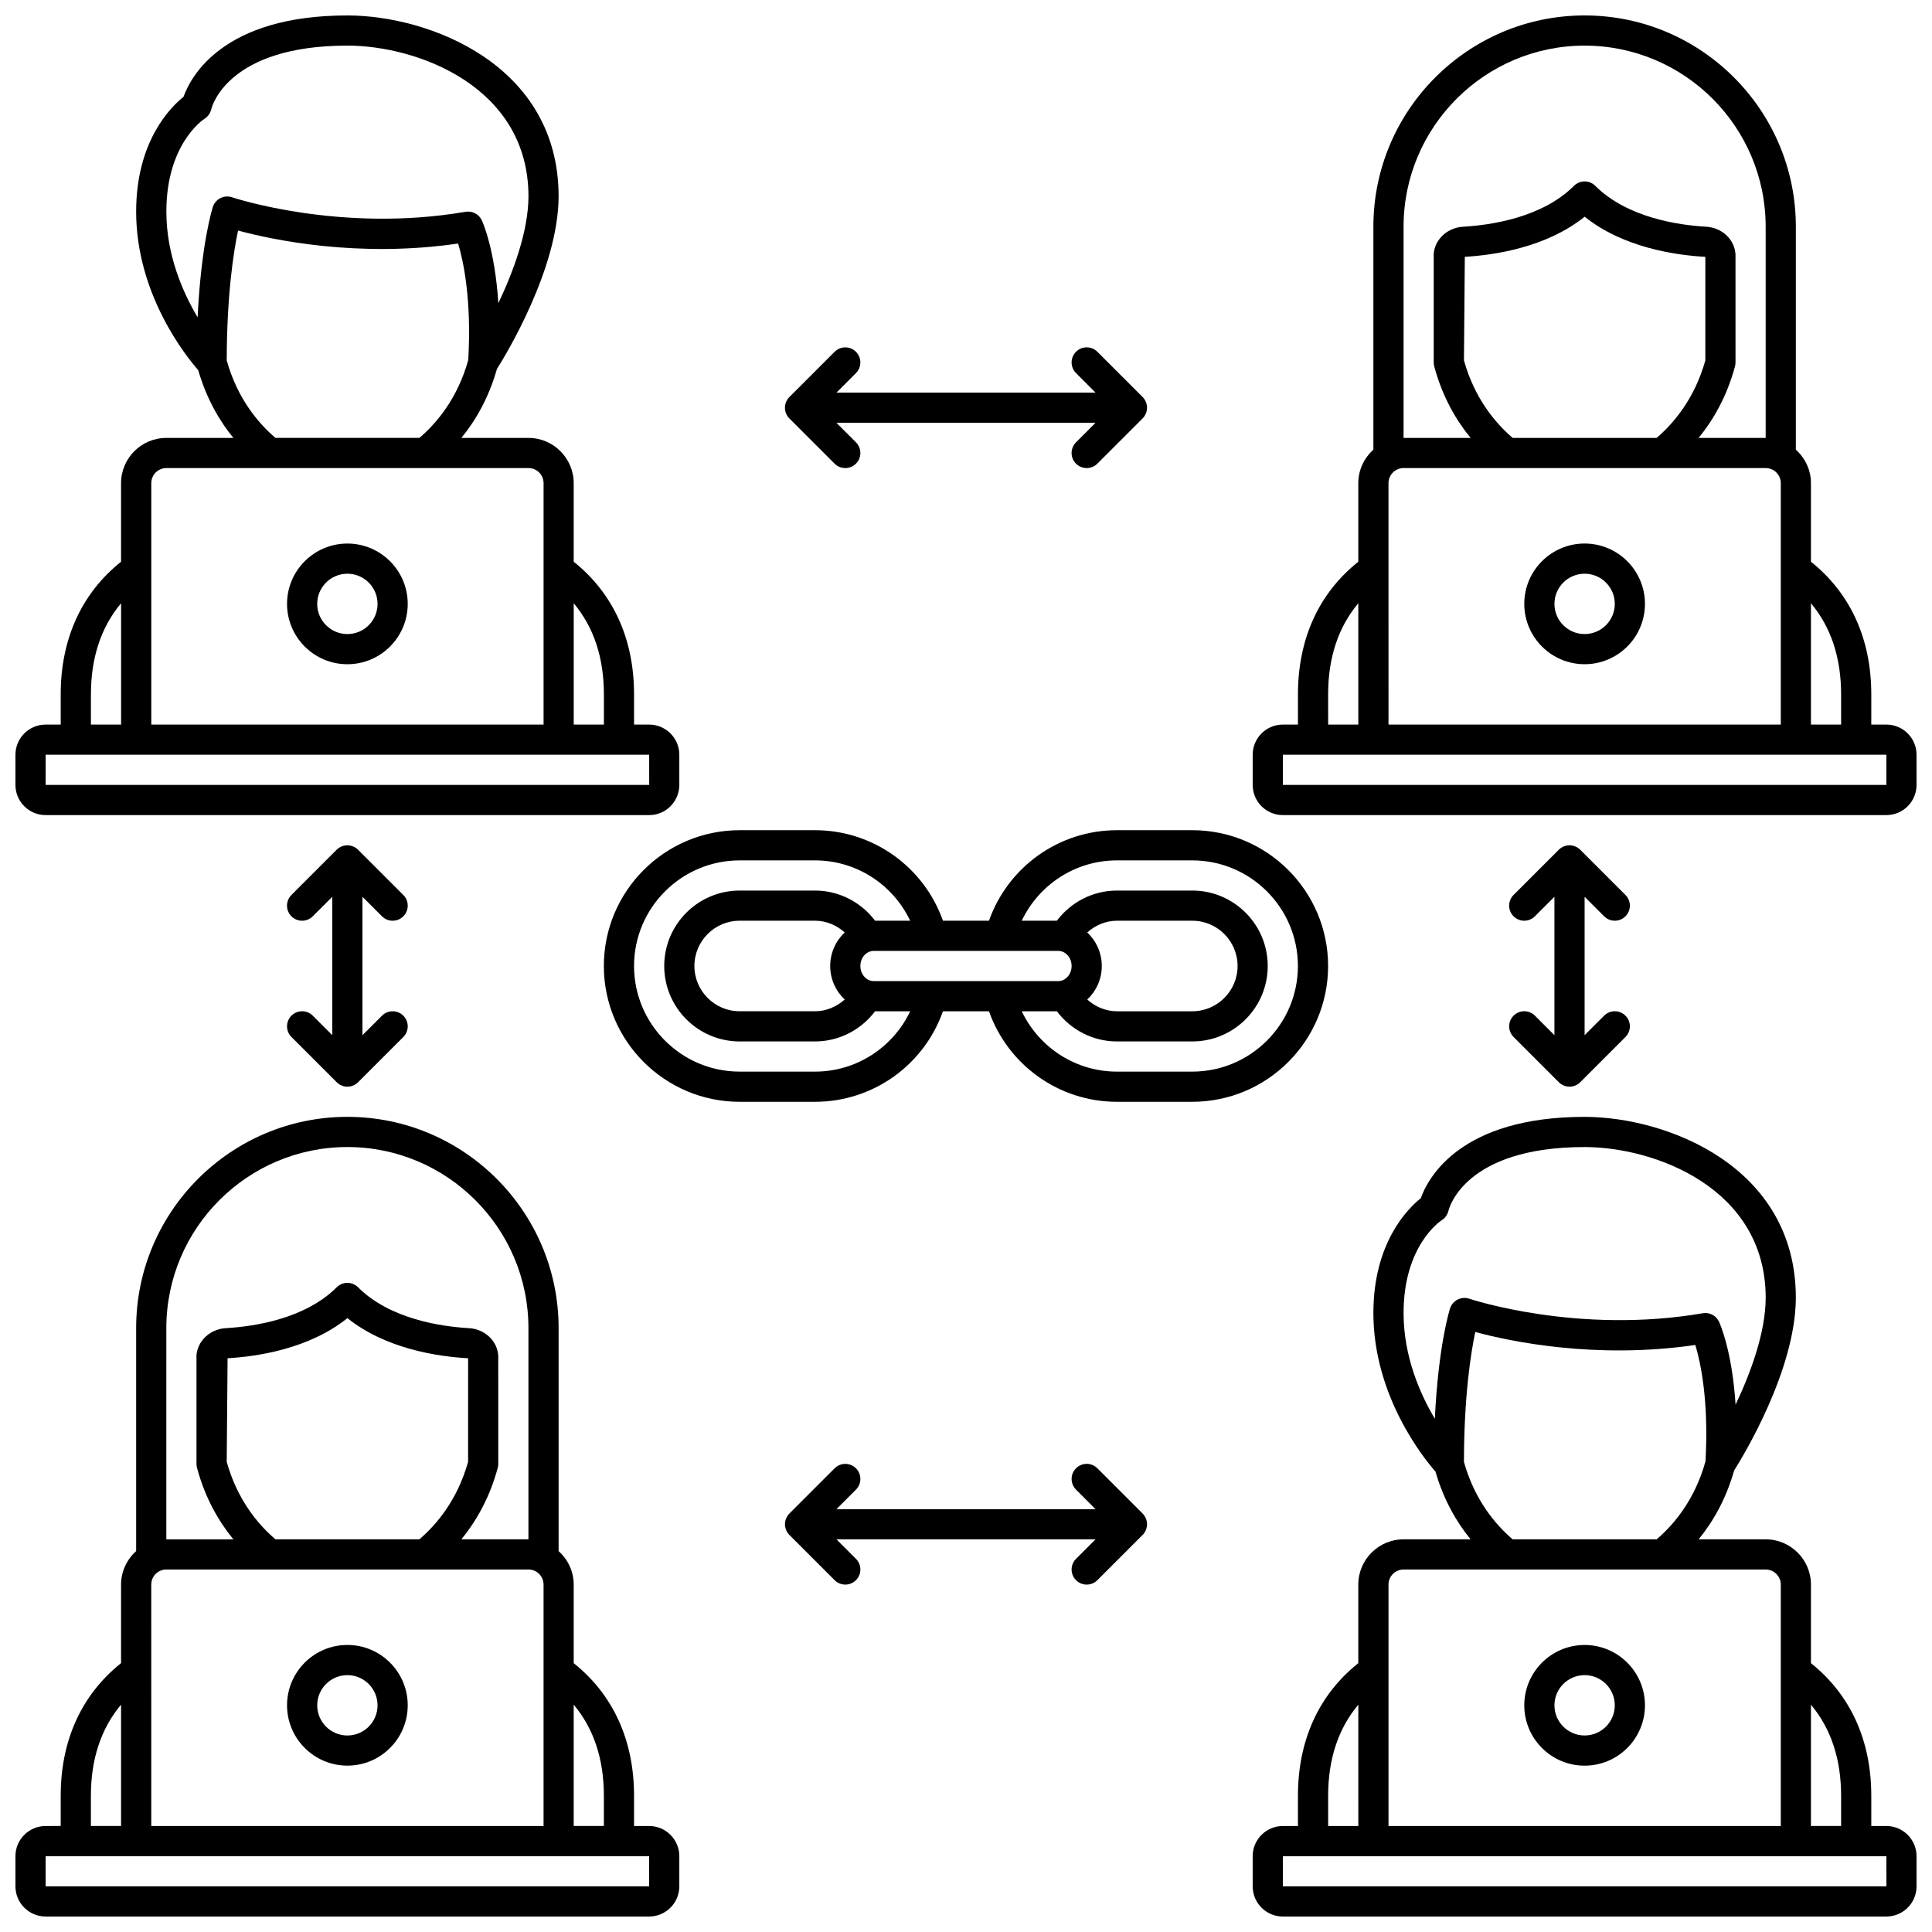
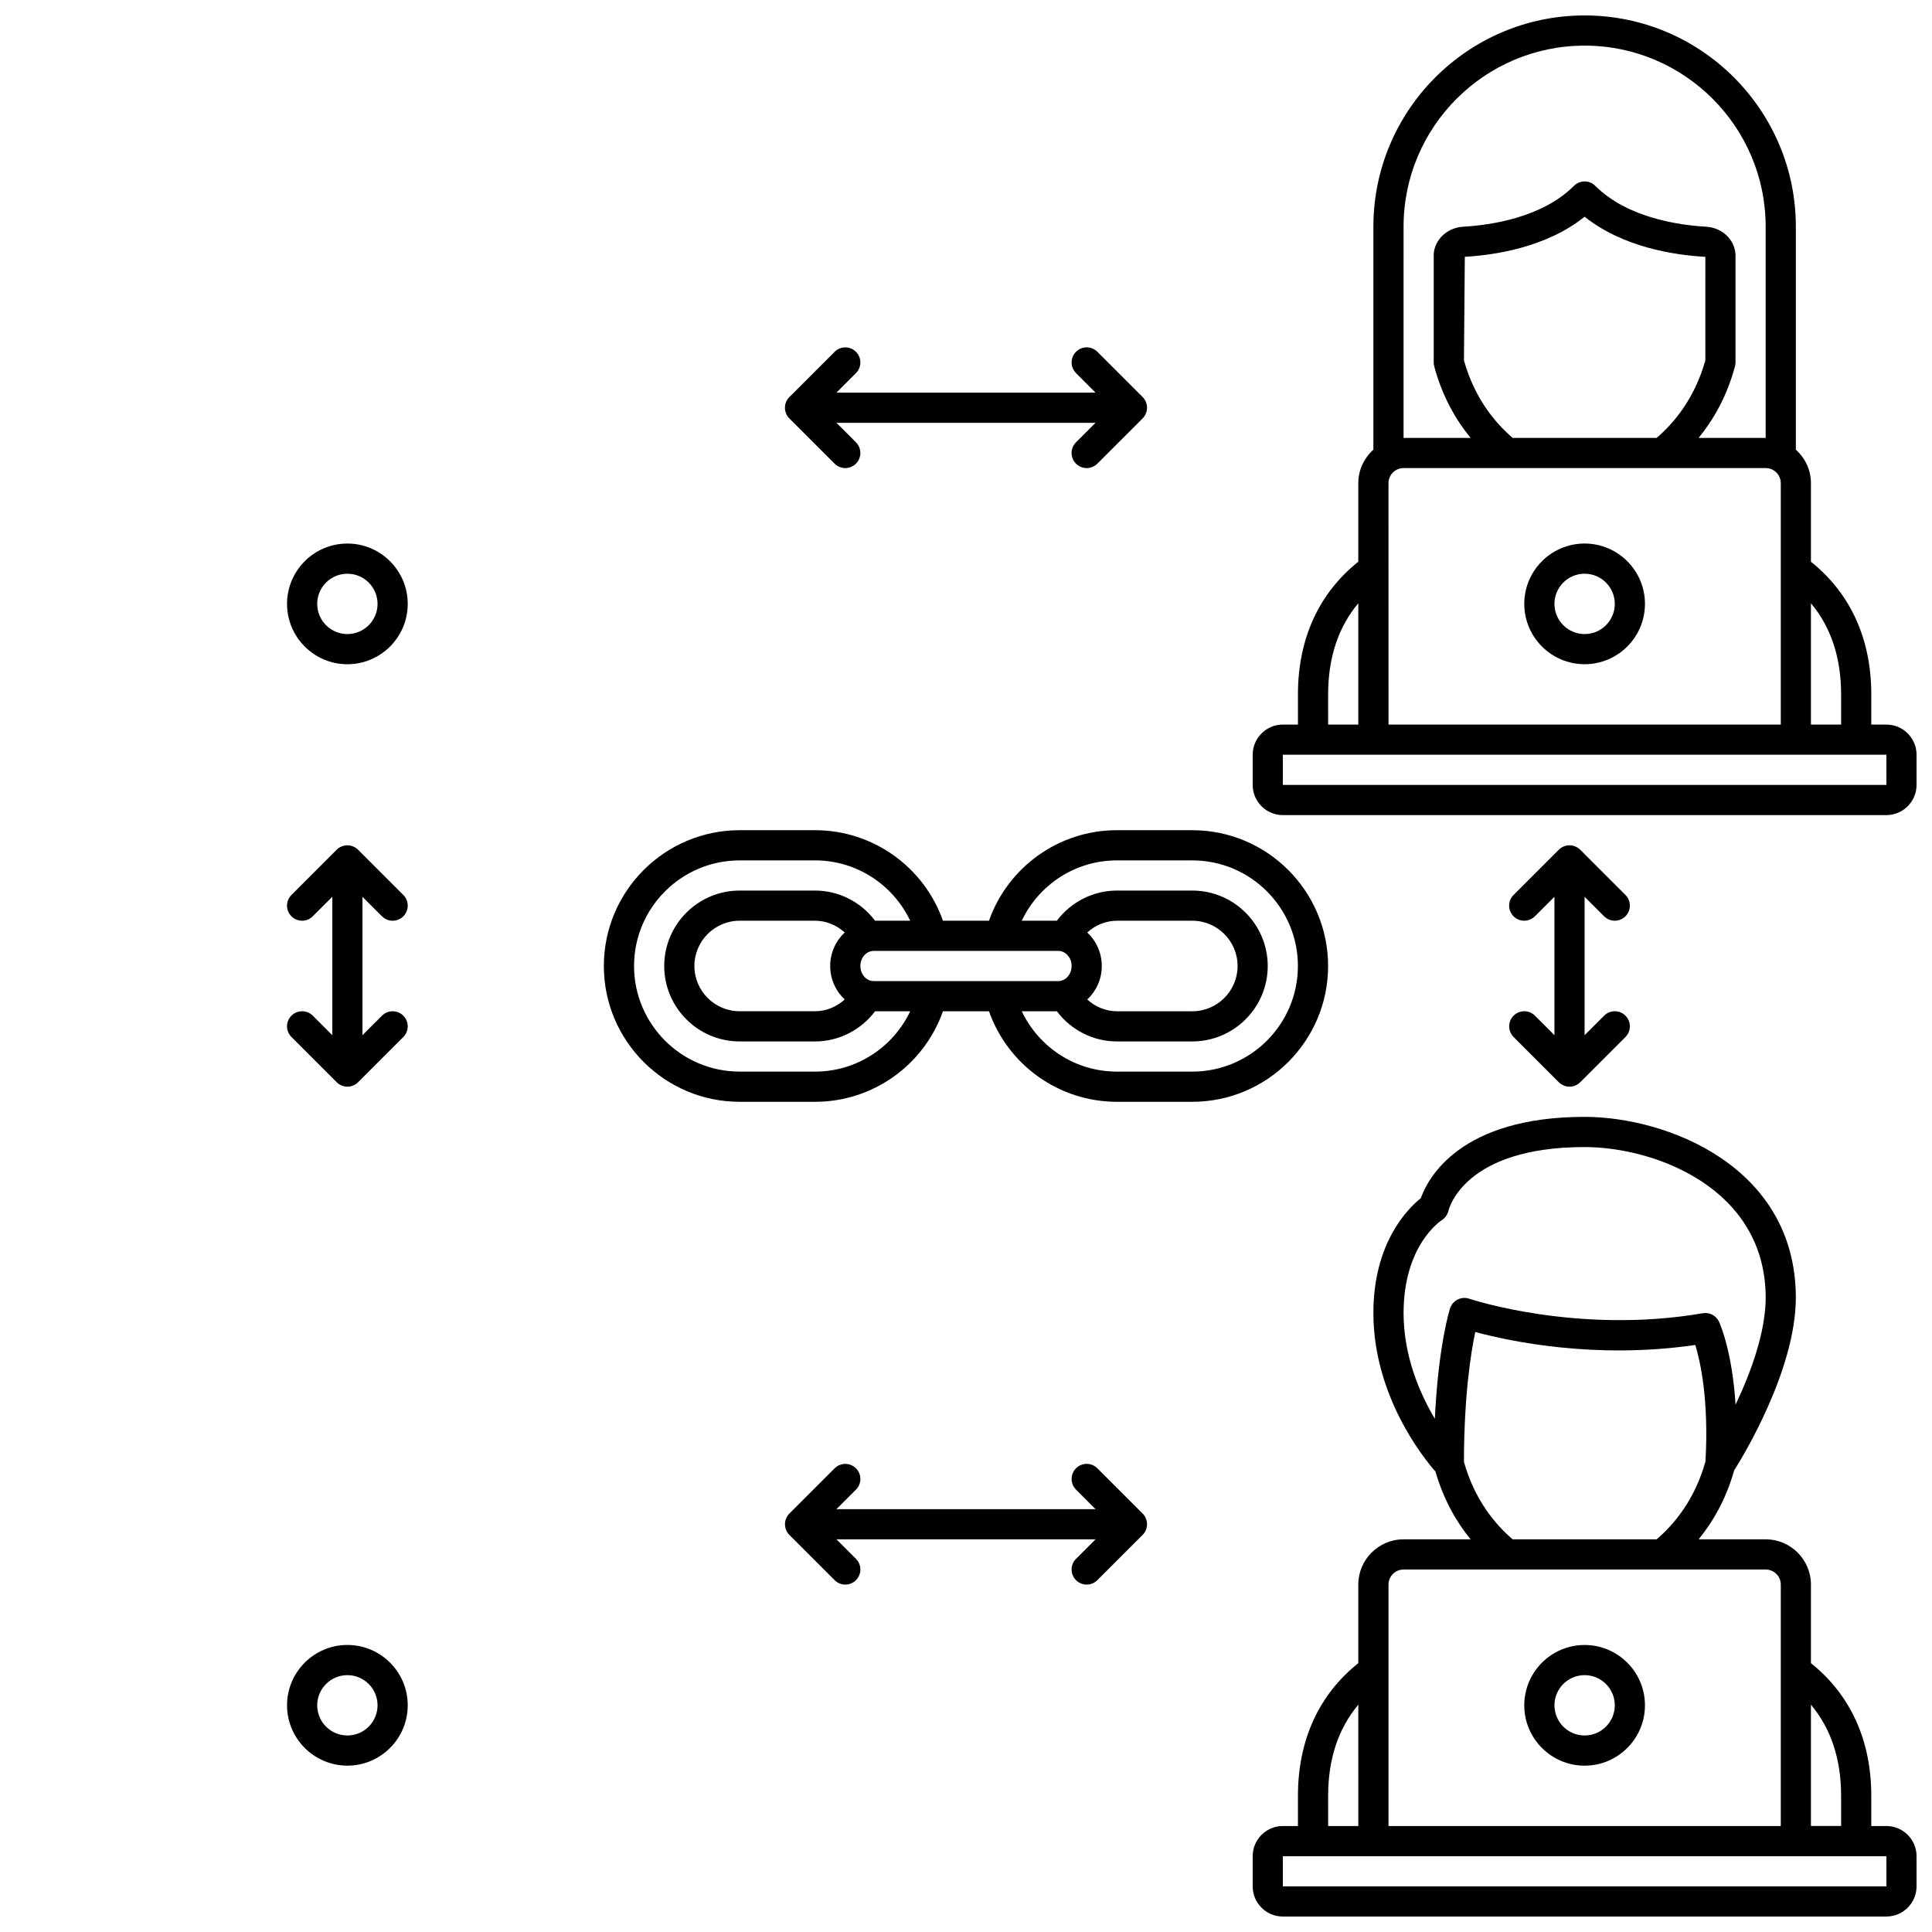
<svg xmlns="http://www.w3.org/2000/svg" width="800px" height="800px" version="1.1" viewBox="144 144 512 512">
  <defs>
    <clipPath id="d">
-       <path d="m148.09 148.09h176.91v212.91h-176.91z" />
-     </clipPath>
+       </clipPath>
    <clipPath id="c">
      <path d="m475 439h176.9v212.9h-176.9z" />
    </clipPath>
    <clipPath id="b">
      <path d="m475 148.09h176.9v212.91h-176.9z" />
    </clipPath>
    <clipPath id="a">
-       <path d="m148.09 439h176.91v212.9h-176.91z" />
+       <path d="m148.09 439h176.91h-176.91z" />
    </clipPath>
  </defs>
  <path d="m245.23 386.83c0.777 0.777 1.801 1.172 2.824 1.172 1.023 0 2.047-0.391 2.828-1.172 1.562-1.562 1.562-4.09 0-5.652l-11.992-11.992c-0.367-0.371-0.812-0.664-1.309-0.867-0.977-0.402-2.074-0.402-3.055 0-0.492 0.203-0.938 0.5-1.305 0.867l-11.992 11.992c-1.562 1.562-1.562 4.09 0 5.652s4.09 1.562 5.652 0l5.18-5.172v36.676l-5.172-5.172c-1.562-1.562-4.09-1.562-5.652 0s-1.562 4.09 0 5.652l11.992 11.992c0.367 0.371 0.812 0.664 1.305 0.867 0.484 0.207 1.004 0.312 1.523 0.312 0.52 0 1.039-0.105 1.527-0.309 0.492-0.203 0.938-0.496 1.305-0.867l11.992-11.992c1.562-1.562 1.562-4.09 0-5.652s-4.09-1.562-5.652 0l-5.172 5.168v-36.676z" />
  <path d="m550.77 413.16c-1.562-1.562-4.09-1.562-5.652 0s-1.562 4.09 0 5.652l11.992 11.992c0.367 0.371 0.812 0.664 1.305 0.867 0.484 0.207 1.004 0.312 1.523 0.312s1.039-0.105 1.527-0.309c0.492-0.203 0.938-0.496 1.305-0.867l11.992-11.992c1.562-1.562 1.562-4.09 0-5.652s-4.09-1.562-5.652 0l-5.172 5.168v-36.676l5.172 5.172c0.777 0.777 1.801 1.172 2.824 1.172 1.023 0 2.047-0.391 2.828-1.172 1.562-1.562 1.562-4.09 0-5.652l-11.992-11.992c-0.367-0.371-0.812-0.664-1.309-0.867-0.977-0.402-2.074-0.402-3.055 0-0.492 0.203-0.938 0.5-1.305 0.867l-11.992 11.992c-1.562 1.562-1.562 4.09 0 5.652s4.09 1.562 5.652 0l5.18-5.172v36.676z" />
  <path d="m352.32 253.58c0.203 0.492 0.496 0.938 0.867 1.305l11.992 11.992c0.781 0.777 1.805 1.168 2.828 1.168 1.023 0 2.047-0.391 2.828-1.172 1.562-1.562 1.562-4.09 0-5.652l-5.172-5.168h68.66l-5.172 5.172c-1.562 1.562-1.562 4.09 0 5.652 0.781 0.777 1.805 1.168 2.832 1.168 1.023 0 2.047-0.391 2.828-1.172l11.992-11.992c0.371-0.367 0.664-0.812 0.867-1.305 0.402-0.977 0.402-2.074 0-3.055-0.203-0.492-0.5-0.938-0.867-1.309l-11.992-11.992c-1.562-1.562-4.09-1.562-5.652 0s-1.562 4.09 0 5.652l5.164 5.18h-68.66l5.172-5.172c1.562-1.562 1.562-4.09 0-5.652s-4.09-1.562-5.652 0l-11.992 11.992c-0.371 0.367-0.664 0.812-0.867 1.305-0.406 0.977-0.406 2.078-0.004 3.055z" />
  <path d="m447.67 546.41c-0.203-0.492-0.5-0.938-0.867-1.309l-11.992-11.992c-1.562-1.562-4.09-1.562-5.652 0s-1.562 4.09 0 5.652l5.168 5.18h-68.66l5.172-5.172c1.562-1.562 1.562-4.09 0-5.652s-4.09-1.562-5.652 0l-11.992 11.992c-0.371 0.367-0.664 0.812-0.867 1.305-0.402 0.977-0.402 2.078 0 3.055 0.203 0.492 0.496 0.938 0.867 1.305l11.992 11.992c0.777 0.773 1.801 1.168 2.824 1.168 1.023 0 2.047-0.391 2.828-1.172 1.562-1.562 1.562-4.09 0-5.652l-5.172-5.172h68.66l-5.172 5.172c-1.562 1.562-1.562 4.09 0 5.652 0.781 0.777 1.805 1.172 2.832 1.172 1.023 0 2.047-0.391 2.828-1.172l11.992-11.992c0.371-0.367 0.664-0.812 0.867-1.305 0.402-0.973 0.402-2.078-0.004-3.055z" />
  <path d="m495.96 400c0-19.844-16.141-35.988-35.988-35.988h-19.992c-15.332 0-28.848 9.719-33.891 23.992h-12.195c-5.043-14.27-18.559-23.992-33.887-23.992h-19.992c-19.844 0-35.988 16.141-35.988 35.988 0 19.844 16.141 35.988 35.988 35.988h19.992c15.332 0 28.844-9.719 33.887-23.992h12.195c5.043 14.27 18.562 23.992 33.891 23.992h19.992c19.848-0.004 35.988-16.145 35.988-35.988zm-63.828-8.887c2.16-1.93 4.914-3.109 7.852-3.109h19.992c6.613 0 11.996 5.383 11.996 11.996s-5.383 11.996-11.996 11.996h-19.992c-2.934 0-5.691-1.18-7.848-3.109 2.344-2.203 3.848-5.356 3.848-8.887 0-3.535-1.508-6.688-3.852-8.887zm-7.676 4.887c1.949 0 3.531 1.793 3.531 4s-1.582 4-3.531 4l-48.922-0.004c-1.941 0-3.527-1.789-3.527-3.996s1.582-4 3.527-4zm-56.594 12.879c-2.164 1.934-4.918 3.113-7.852 3.113h-19.992c-6.613 0-11.996-5.383-11.996-11.996 0-6.613 5.383-11.996 11.996-11.996h19.992c2.934 0 5.691 1.18 7.848 3.109-2.344 2.203-3.848 5.356-3.848 8.891 0 3.531 1.504 6.684 3.852 8.879zm-7.852 19.109h-19.992c-15.43 0-27.988-12.559-27.988-27.988s12.559-27.988 27.988-27.988h19.992c10.926 0 20.633 6.383 25.203 15.992h-9.305c-3.754-4.988-9.637-7.996-15.898-7.996h-19.992c-11.023 0-19.992 8.969-19.992 19.992s8.969 19.992 19.992 19.992h19.992c6.258 0 12.141-3.008 15.895-7.996h9.305c-4.566 9.609-14.273 15.992-25.199 15.992zm99.965 0h-19.992c-10.93 0-20.637-6.383-25.207-15.992h9.305c3.754 4.988 9.637 7.996 15.898 7.996h19.992c11.023 0 19.992-8.969 19.992-19.992s-8.969-19.992-19.992-19.992h-19.992c-6.266 0-12.148 3.008-15.902 7.996h-9.305c4.57-9.613 14.273-15.992 25.207-15.992h19.992c15.43 0 27.988 12.559 27.988 27.988s-12.555 27.988-27.984 27.988z" />
  <g clip-path="url(#d)">
    <path d="m156.09 360.01h159.94c4.41 0 7.996-3.586 7.996-7.996v-7.996c0-4.41-3.586-7.996-7.996-7.996h-4v-7.996c0-14.754-5.562-26.828-15.992-35.16v-20.82c0-6.613-5.383-11.996-11.996-11.996h-17.77c3.695-4.516 7.223-10.508 9.418-18.266 2.254-3.566 16.277-26.492 16.348-45.711 0-34.953-34.336-47.98-55.98-47.98-33.039 0-41.527 16.254-43.418 21.559-3.492 2.793-12.559 11.836-12.559 30.422 0 22.027 13.379 38.52 16.449 42.02 2.199 7.602 5.676 13.508 9.316 17.957h-17.77c-6.613 0-11.996 5.383-11.996 11.996v20.82c-10.43 8.328-15.992 20.402-15.992 35.16v7.996h-4c-4.41 0-7.996 3.586-7.996 7.996v7.996c0 4.41 3.586 7.996 7.996 7.996zm147.95-31.984v7.996h-7.996v-32.152c5.309 6.332 7.996 14.422 7.996 24.156zm-101.62-131.53c-0.953 0.48-1.68 1.32-2.012 2.34-0.148 0.457-3.102 9.848-4.035 29.262-3.981-6.707-8.285-16.578-8.285-28.027 0-17.852 9.719-24.344 10.102-24.586 0.902-0.559 1.555-1.508 1.801-2.539 0.16-0.688 4.344-16.859 36.078-16.859 18.555 0 47.98 10.855 47.98 39.969-0.035 9.305-4.062 20.035-7.984 28.305-0.914-14.395-4.211-21.609-4.391-21.996-0.766-1.625-2.508-2.539-4.297-2.238-33.172 5.707-61.598-3.75-61.879-3.844-1-0.34-2.121-0.27-3.078 0.215zm1.664 43.023c0.035-17.645 1.852-28.988 3.004-34.422 9.062 2.445 31.762 7.32 58.32 3.441 1.375 4.57 3.609 14.785 2.684 30.863-2.836 10.215-8.395 16.75-12.941 20.645h-38.156c-4.539-3.883-10.07-10.383-12.91-20.527zm-15.996 28.523h95.965c2.207 0 4 1.793 4 4v63.977h-103.96v-63.977c0-2.207 1.789-4 3.996-4zm-19.992 59.98c0-9.73 2.688-17.82 7.996-24.156v32.152h-7.996zm-11.996 15.992h159.94l0.004 7.996h-159.95z" />
  </g>
  <path d="m236.06 320.03c8.82 0 15.992-7.172 15.992-15.992 0-8.82-7.172-15.992-15.992-15.992-8.82 0-15.992 7.172-15.992 15.992 0 8.82 7.172 15.992 15.992 15.992zm0-23.988c4.41 0 7.996 3.586 7.996 7.996s-3.586 7.996-7.996 7.996-7.996-3.586-7.996-7.996 3.586-7.996 7.996-7.996z" />
  <g clip-path="url(#c)">
    <path d="m643.91 627.91h-4v-7.996c0-14.754-5.562-26.828-15.992-35.16v-20.82c0-6.613-5.383-11.996-11.996-11.996h-17.77c3.695-4.516 7.223-10.508 9.418-18.266 2.254-3.566 16.277-26.492 16.348-45.711 0-34.953-34.336-47.98-55.98-47.98-33.039 0-41.527 16.254-43.418 21.559-3.488 2.793-12.559 11.836-12.559 30.422 0 22.027 13.379 38.52 16.449 42.02 2.199 7.602 5.676 13.508 9.316 17.957h-17.77c-6.613 0-11.996 5.383-11.996 11.996v20.82c-10.434 8.324-15.992 20.402-15.992 35.16v7.996h-4c-4.41 0-7.996 3.586-7.996 7.996v7.996c0 4.41 3.586 7.996 7.996 7.996h159.94c4.41 0 7.996-3.586 7.996-7.996v-7.996c0-4.41-3.586-7.996-7.996-7.996zm-11.996-8v7.996h-7.996v-32.152c5.309 6.336 7.996 14.426 7.996 24.156zm-101.62-131.52c-0.953 0.48-1.68 1.32-2.012 2.34-0.148 0.457-3.102 9.848-4.035 29.262-3.981-6.707-8.285-16.582-8.285-28.027 0-17.852 9.719-24.344 10.102-24.586 0.902-0.559 1.555-1.508 1.801-2.539 0.164-0.691 4.344-16.859 36.082-16.859 18.555 0 47.98 10.855 47.98 39.969-0.035 9.305-4.062 20.035-7.984 28.305-0.914-14.395-4.211-21.609-4.391-21.996-0.766-1.625-2.512-2.543-4.297-2.238-33.176 5.711-61.594-3.75-61.879-3.844-1.008-0.344-2.117-0.27-3.082 0.215zm1.664 43.023c0.035-17.645 1.852-28.988 3.004-34.422 9.062 2.449 31.762 7.312 58.32 3.441 1.375 4.57 3.609 14.785 2.684 30.863-2.836 10.215-8.395 16.75-12.941 20.645h-38.156c-4.539-3.883-10.066-10.383-12.91-20.527zm-15.996 28.523h95.965c2.207 0 4 1.793 4 4v63.977h-103.96v-63.977c0-2.207 1.789-4 3.996-4zm-19.992 59.977c0-9.73 2.688-17.82 7.996-24.156l0.004 32.156h-7.996zm-11.996 23.992v-7.996h159.94l0.004 7.996z" />
  </g>
  <path d="m563.94 611.92c8.82 0 15.992-7.172 15.992-15.992 0-8.82-7.172-15.992-15.992-15.992s-15.992 7.172-15.992 15.992c-0.004 8.82 7.172 15.992 15.992 15.992zm0-23.992c4.41 0 7.996 3.586 7.996 7.996s-3.586 7.996-7.996 7.996-7.996-3.586-7.996-7.996c0-4.406 3.586-7.996 7.996-7.996z" />
  <g clip-path="url(#b)">
    <path d="m643.91 336.02h-4v-7.996c0-14.754-5.562-26.828-15.992-35.16v-20.82c0-3.531-1.562-6.676-4-8.875v-59.098c0-30.867-25.109-55.98-55.98-55.98-30.867 0-55.977 25.109-55.977 55.98v59.098c-2.434 2.195-4 5.348-4 8.875v20.82c-10.43 8.328-15.992 20.402-15.992 35.16v7.996h-4c-4.41 0-7.996 3.586-7.996 7.996v7.996c0 4.41 3.586 7.996 7.996 7.996h159.94c4.41 0 7.996-3.586 7.996-7.996v-7.996c0-4.41-3.586-7.996-7.996-7.996zm-11.996-7.996v7.996h-7.996v-32.152c5.309 6.332 7.996 14.422 7.996 24.156zm-119.95-55.98c0-2.207 1.793-4 4-4h95.965c2.207 0 4 1.793 4 4v63.977h-103.96zm20-32.512 0.227-27.473c7.746-0.445 21.555-2.441 31.758-10.629 10.203 8.184 24.035 10.188 31.988 10.637l-0.004 27.449c-2.848 10.148-8.375 16.648-12.91 20.531h-38.152c-4.531-3.879-10.059-10.371-12.906-20.516zm-16.004-35.461c0-26.457 21.523-47.98 47.98-47.98 26.457 0 47.98 21.523 47.98 47.98v55.98h-17.77c3.805-4.648 7.461-10.848 9.637-18.953 0.094-0.344 0.141-0.691 0.141-1.043l-0.004-27.746c0.121-2-0.555-3.934-1.906-5.449-1.457-1.641-3.59-2.656-5.856-2.777-7.352-0.418-20.945-2.391-29.395-10.832-1.562-1.562-4.09-1.562-5.652 0-8.445 8.441-22.039 10.41-29.391 10.832-2.262 0.125-4.402 1.141-5.859 2.777-1.352 1.516-2.027 3.449-1.914 5.211v27.988c0 0.352 0.047 0.699 0.137 1.039 2.176 8.109 5.828 14.301 9.637 18.953h-17.766zm-19.992 123.95c0-9.73 2.688-17.82 7.996-24.156l0.004 32.152h-7.996zm-11.996 23.988v-7.996h159.94l0.004 7.996z" />
  </g>
  <path d="m563.94 288.04c-8.82 0-15.992 7.172-15.992 15.992s7.172 15.992 15.992 15.992 15.992-7.172 15.992-15.992c0-8.816-7.172-15.992-15.992-15.992zm0 23.992c-4.41 0-7.996-3.586-7.996-7.996s3.586-7.996 7.996-7.996 7.996 3.586 7.996 7.996-3.586 7.996-7.996 7.996z" />
  <g clip-path="url(#a)">
    <path d="m316.03 627.91h-4v-7.996c0-14.754-5.562-26.828-15.992-35.16v-20.82c0-3.531-1.562-6.676-4-8.875v-59.102c0-30.867-25.109-55.98-55.98-55.98-30.867 0.004-55.977 25.113-55.977 55.98v59.098c-2.434 2.195-4 5.348-4 8.875v20.82c-10.43 8.332-15.992 20.406-15.992 35.16v7.996l-4 0.004c-4.41 0-7.996 3.586-7.996 7.996v7.996c0 4.41 3.586 7.996 7.996 7.996h159.94c4.41 0 7.996-3.586 7.996-7.996v-7.996c0-4.41-3.586-7.996-7.996-7.996zm-11.996-8v7.996h-7.996v-32.152c5.309 6.336 7.996 14.426 7.996 24.156zm-119.95-55.977c0-2.207 1.793-4 4-4h95.965c2.207 0 4 1.793 4 4v63.977h-103.96zm20-32.512 0.227-27.473c7.746-0.445 21.555-2.441 31.758-10.629 10.203 8.184 24.035 10.188 31.988 10.637l-0.008 27.449c-2.848 10.148-8.375 16.648-12.91 20.531h-38.148c-4.531-3.879-10.062-10.371-12.906-20.516zm-16.004-35.465c0-26.457 21.523-47.98 47.98-47.98 26.457 0 47.98 21.523 47.98 47.98v55.98h-17.77c3.805-4.648 7.461-10.848 9.637-18.953 0.09-0.34 0.141-0.688 0.141-1.039l-0.004-27.746c0.121-2-0.555-3.934-1.906-5.449-1.457-1.641-3.59-2.656-5.856-2.777-7.352-0.418-20.945-2.391-29.395-10.832-1.562-1.562-4.09-1.562-5.652 0-8.445 8.441-22.039 10.41-29.391 10.832-2.262 0.125-4.402 1.141-5.859 2.777-1.352 1.516-2.027 3.449-1.914 5.211v27.988c0 0.352 0.047 0.699 0.137 1.039 2.176 8.109 5.828 14.301 9.637 18.953h-17.766zm-19.992 123.95c0-9.73 2.688-17.82 7.996-24.156v32.156h-7.996zm-11.996 23.992v-7.996h159.94l0.004 7.996z" />
  </g>
  <path d="m236.06 579.93c-8.82 0-15.992 7.172-15.992 15.992s7.172 15.992 15.992 15.992c8.82 0 15.992-7.172 15.992-15.992 0.004-8.816-7.168-15.992-15.992-15.992zm0 23.992c-4.41 0-7.996-3.586-7.996-7.996 0-4.41 3.586-7.996 7.996-7.996s7.996 3.586 7.996 7.996c0.004 4.41-3.582 7.996-7.996 7.996z" />
</svg>